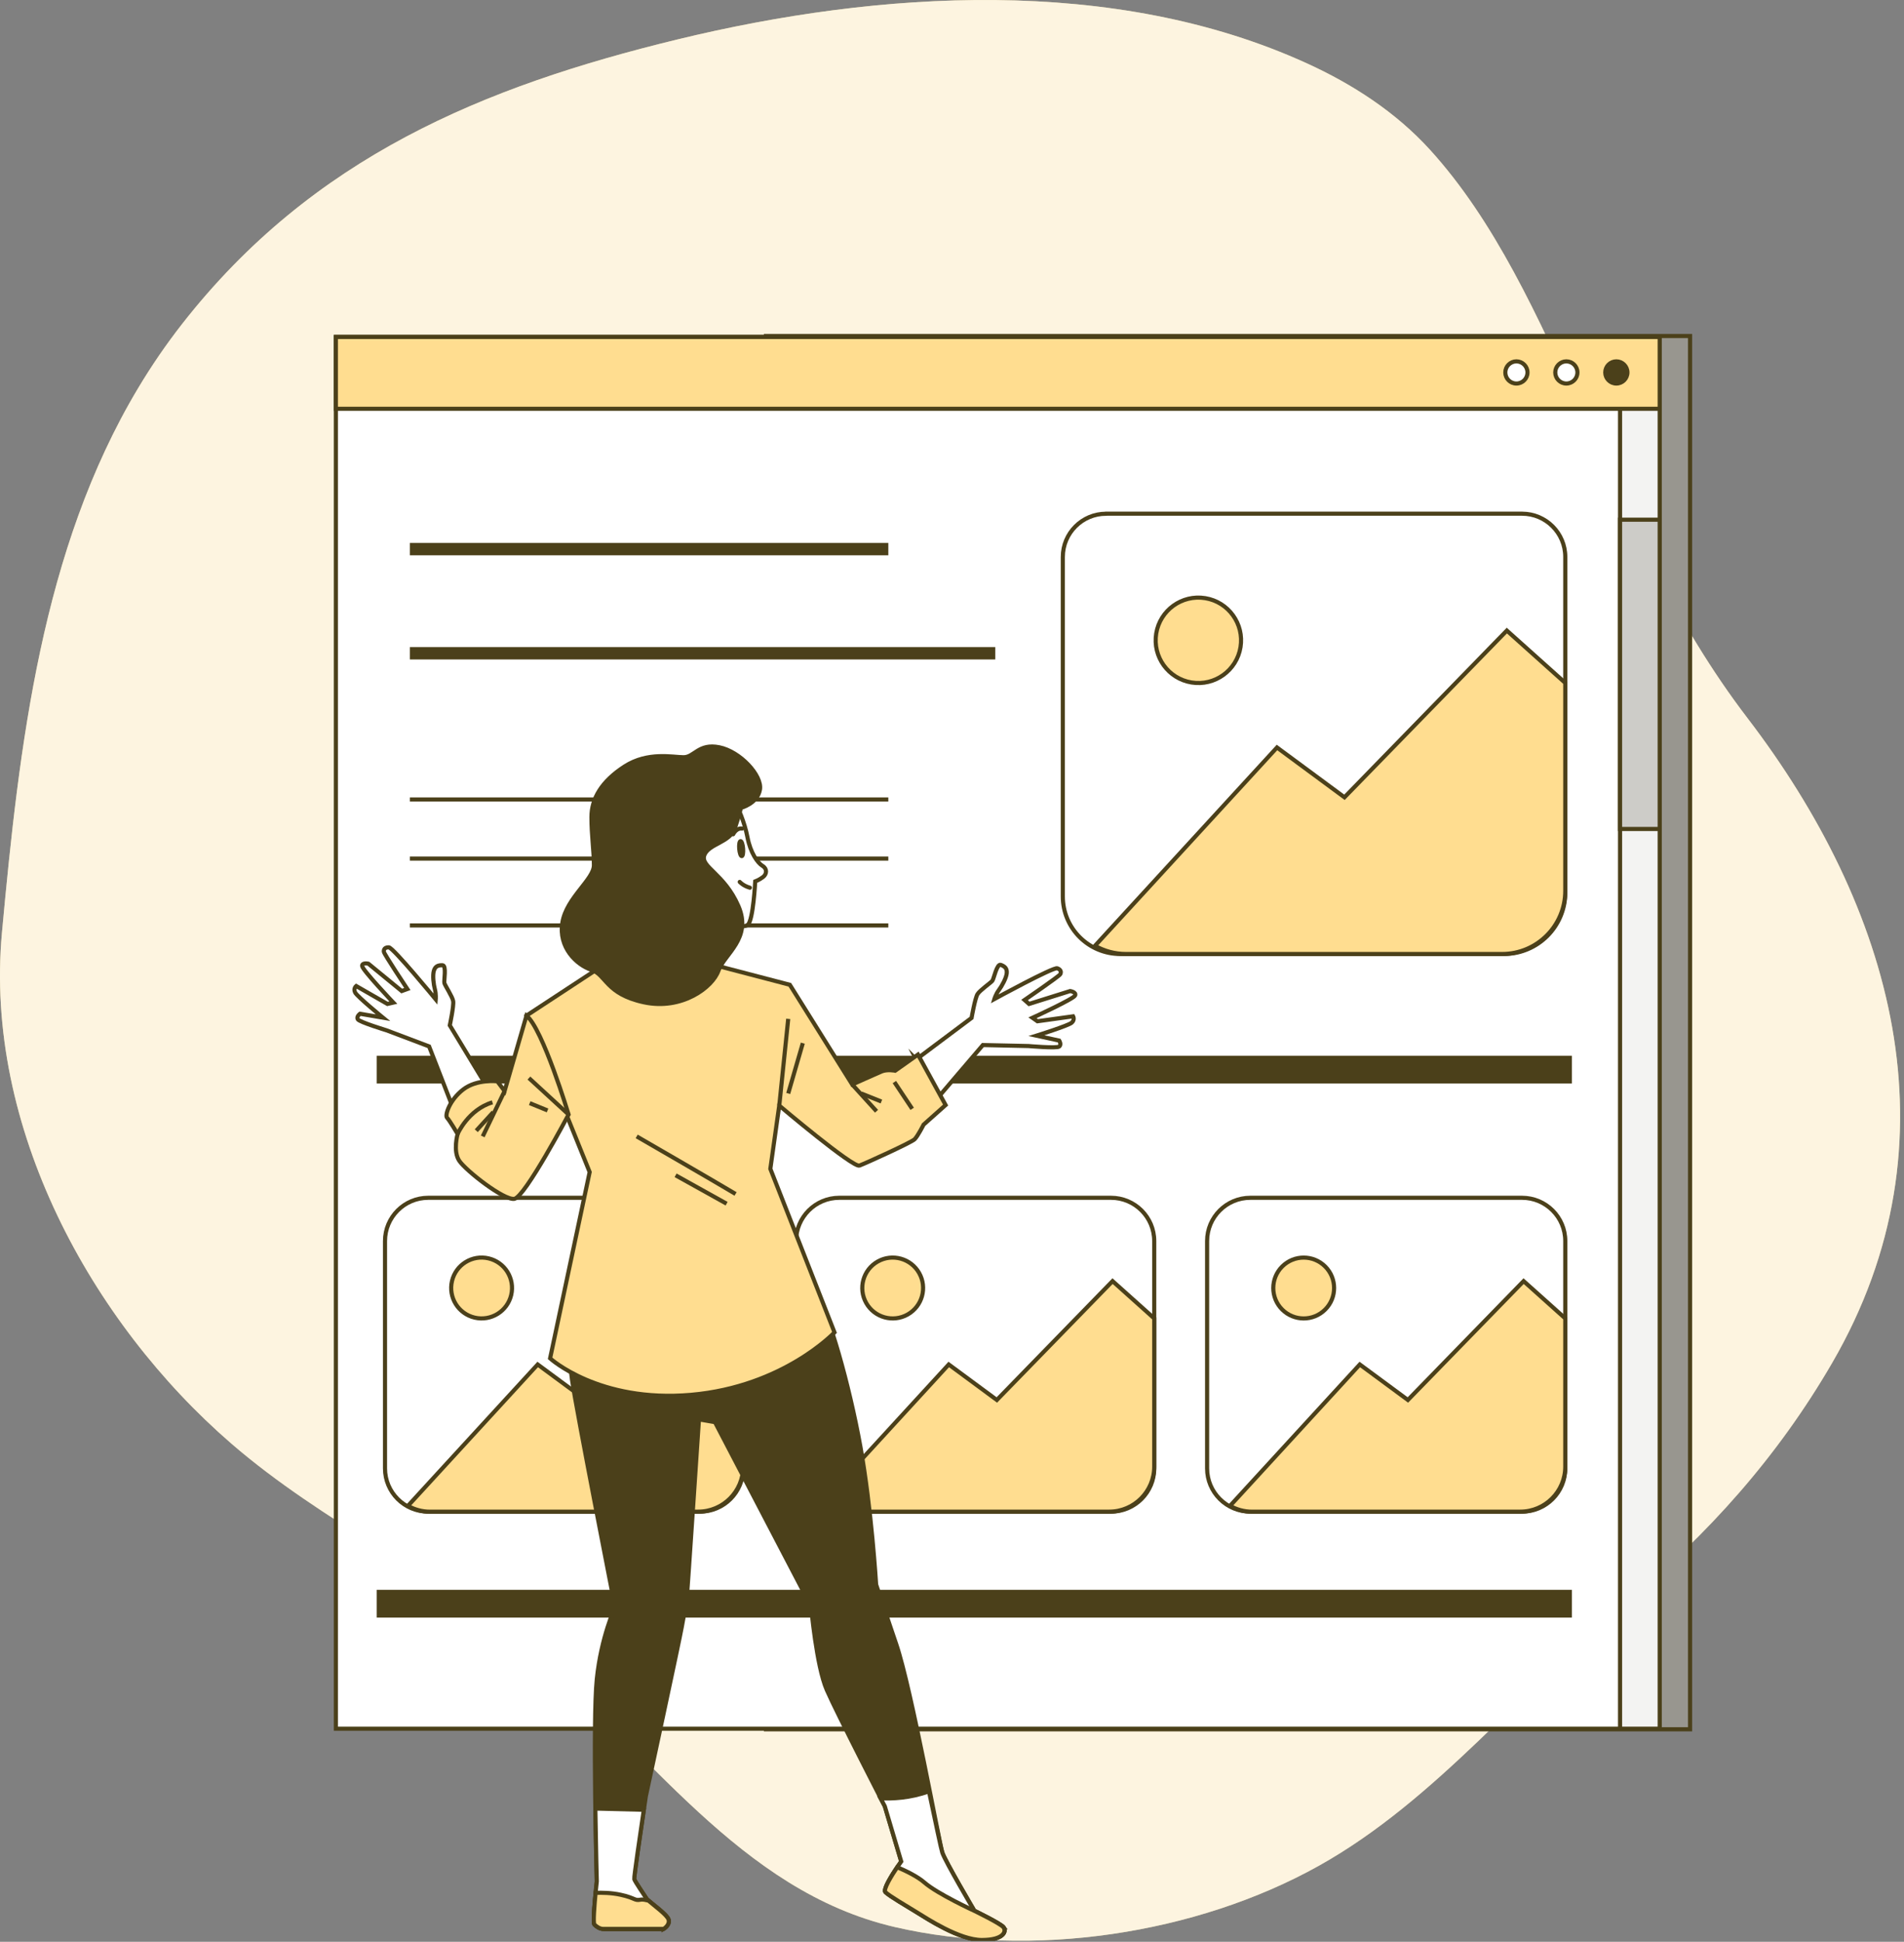
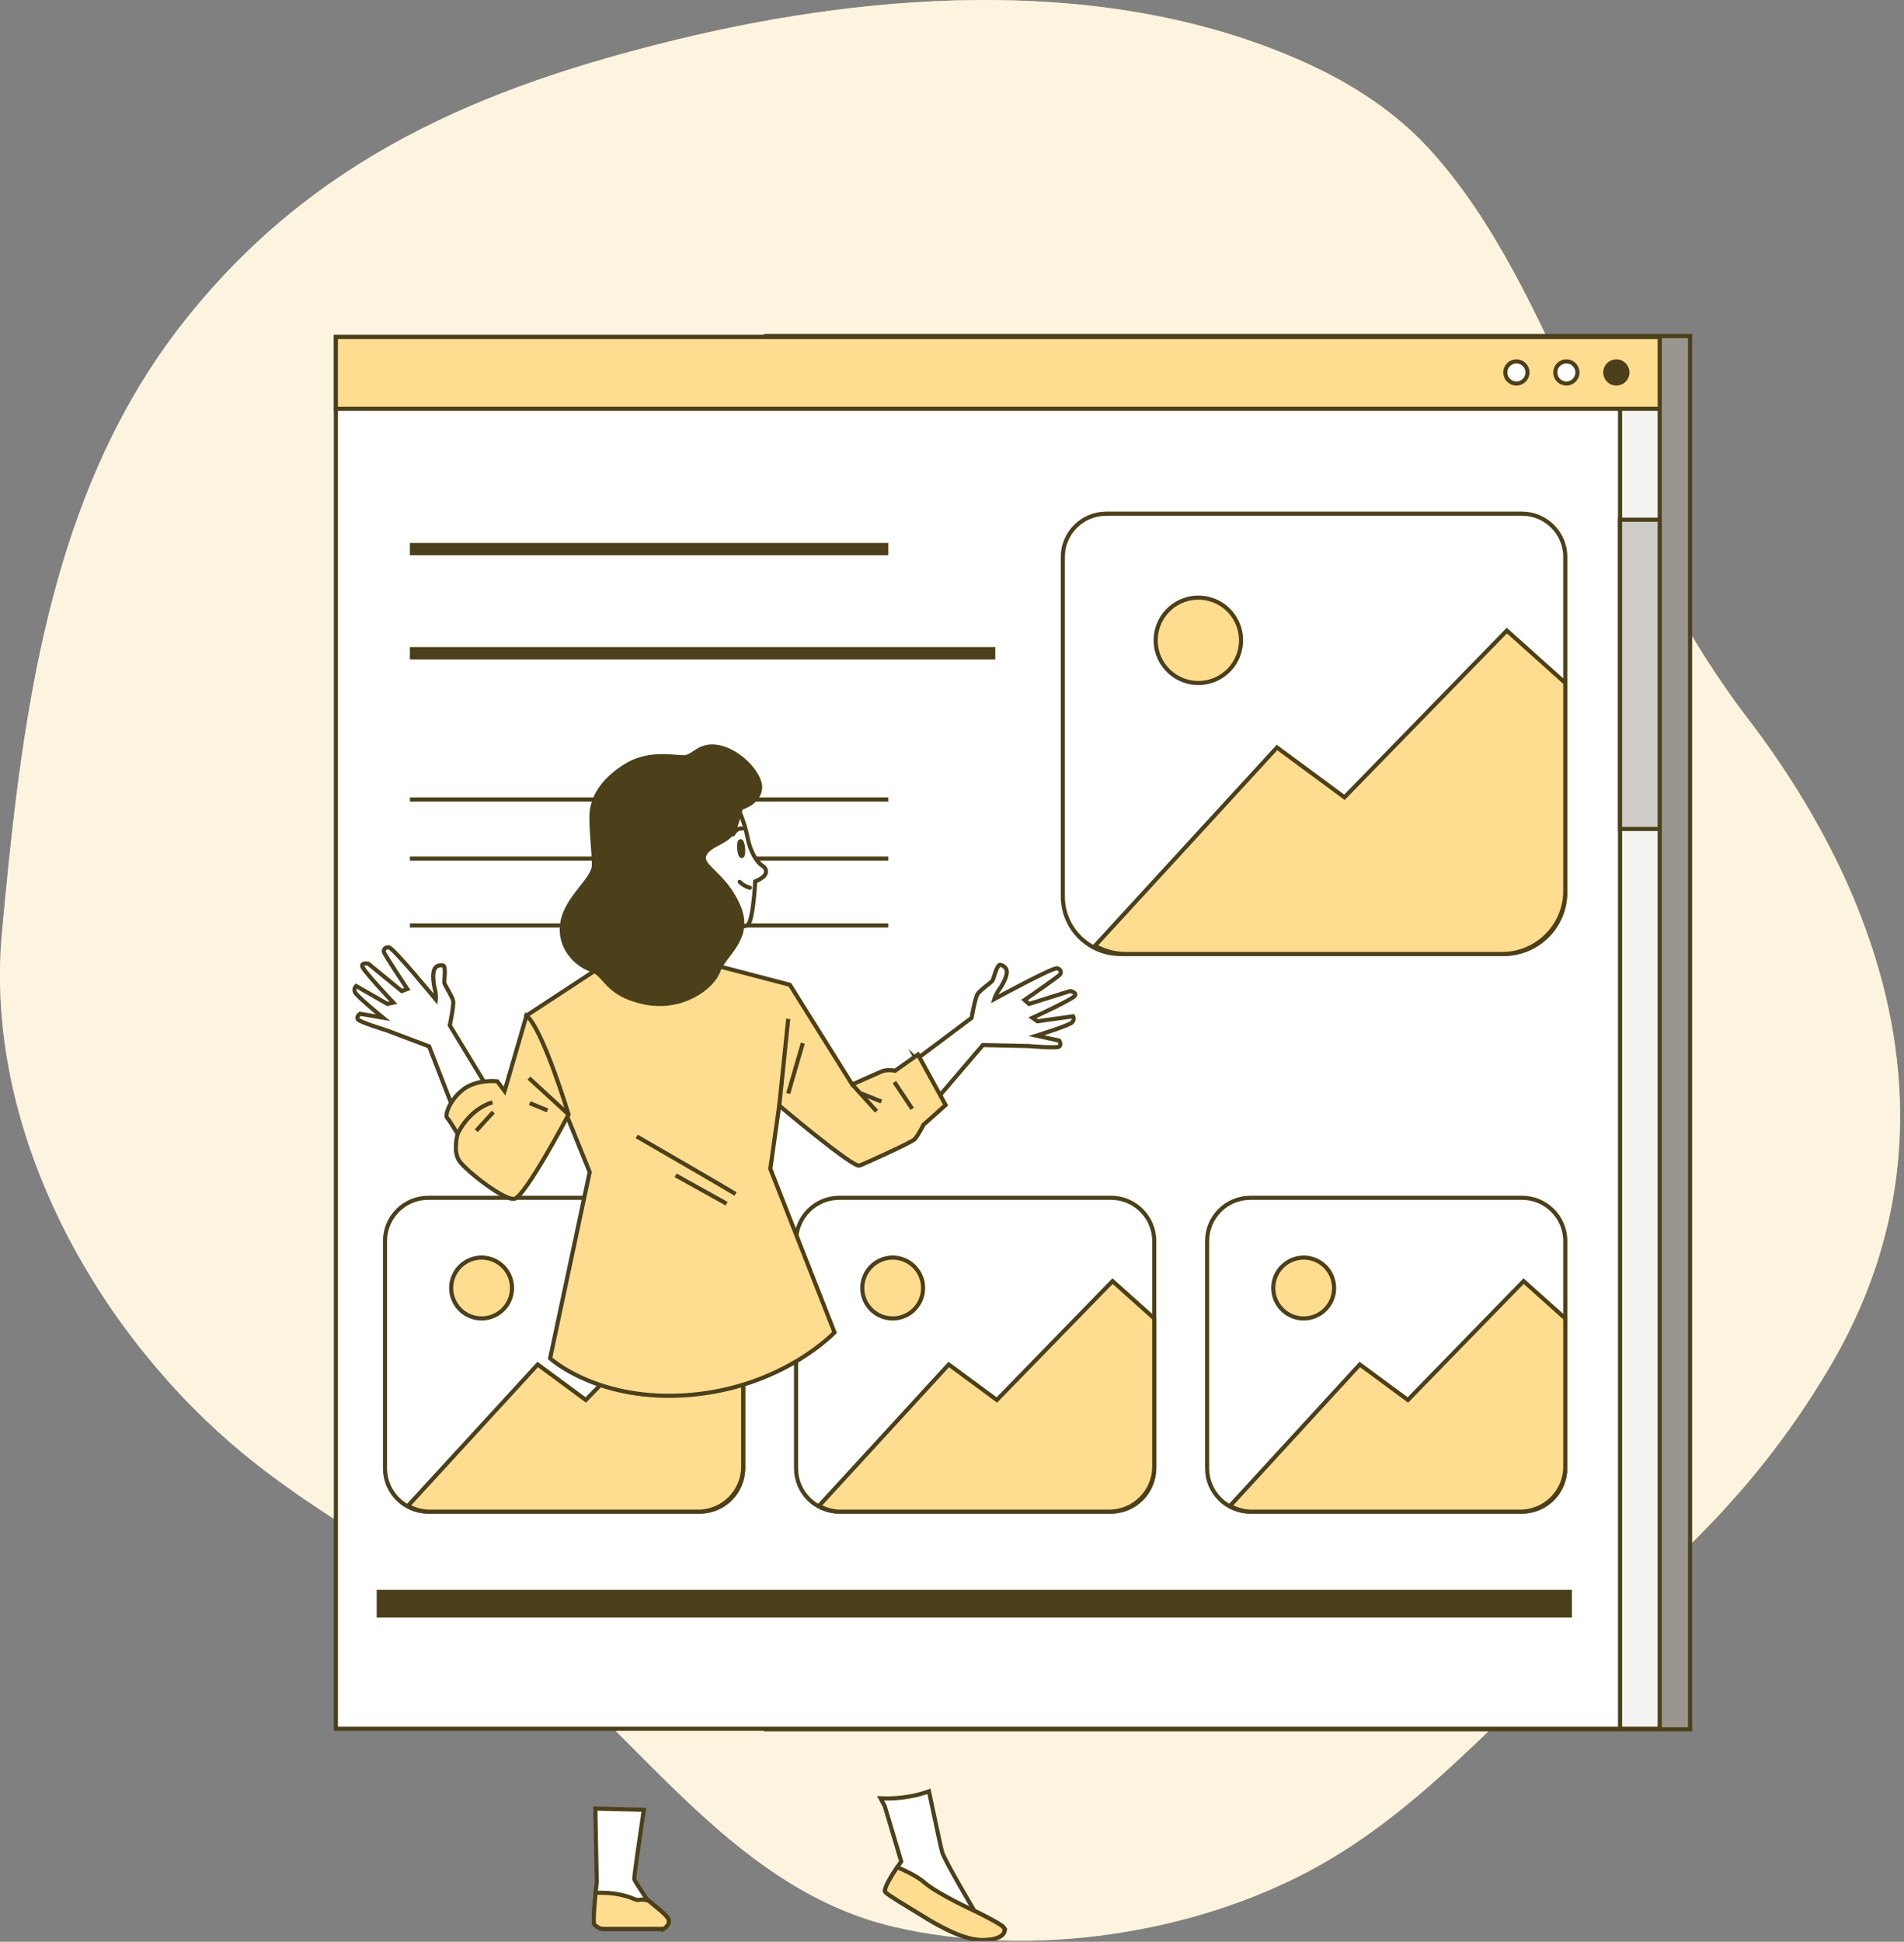
<svg xmlns="http://www.w3.org/2000/svg" width="462" height="471" viewBox="0 0 462 471" fill="none">
  <rect x="0" y="0" width="462" height="471" fill="#808080" stroke="none" />
  <g clip-path="url(#clip0_850_135625)">
    <path d="M33.49 94.191C36.7 88.821 40.25 83.621 44.18 78.591C75.81 38.141 117.17 21.031 164.41 9.561C213.21 -2.279 270.34 -6.009 317.19 15.401C328.22 20.441 338.67 27.191 346.99 36.341C378.33 70.791 389.07 128.511 423.99 174.141C458.91 219.761 475.92 276.561 444.58 330.561C431.32 353.411 414.41 372.271 394.4 388.811C369.76 409.181 348.51 436.651 320.04 452.551C290.12 469.261 250.26 475.081 217.15 467.431C179.37 458.701 157.21 423.981 128.37 400.311C105.63 381.641 78.44 369.431 56.16 350.181C22.03 320.671 -3.85 273.261 0.47 226.281C4.67 180.701 10.1 133.281 33.49 94.191Z" fill="#F7DB97" />
    <path opacity="0.7" d="M33.49 94.191C36.7 88.821 40.25 83.621 44.18 78.591C75.81 38.141 117.17 21.031 164.41 9.561C213.21 -2.279 270.34 -6.009 317.19 15.401C328.22 20.441 338.67 27.191 346.99 36.341C378.33 70.791 389.07 128.511 423.99 174.141C458.91 219.761 475.92 276.561 444.58 330.561C431.32 353.411 414.41 372.271 394.4 388.811C369.76 409.181 348.51 436.651 320.04 452.551C290.12 469.261 250.26 475.081 217.15 467.431C179.37 458.701 157.21 423.981 128.37 400.311C105.63 381.641 78.44 369.431 56.16 350.181C22.03 320.671 -3.85 273.261 0.47 226.281C4.67 180.701 10.1 133.281 33.49 94.191Z" fill="white" />
    <g clip-path="url(#clip1_850_135625)">
      <path d="M410.09 81.5H185.86V419.46H410.09V81.5Z" fill="#98968F" stroke="#4B401A" stroke-miterlimit="10" />
-       <path d="M402.72 81.731H81.5V419.32H402.72V81.731Z" fill="white" stroke="#4B401A" stroke-miterlimit="10" />
-       <path d="M381.41 256.082H91.4V262.822H381.41V256.082Z" fill="#4B401A" />
+       <path d="M402.72 81.731H81.5V419.32H402.72Z" fill="white" stroke="#4B401A" stroke-miterlimit="10" />
      <path d="M381.41 385.629H91.4V392.369H381.41V385.629Z" fill="#4B401A" />
      <path d="M402.72 81.731H393.1V419.32H402.72V81.731Z" fill="#F3F3F2" stroke="#4B401A" stroke-miterlimit="10" />
      <path d="M169.84 290.539H103.91C98.117 290.539 93.42 295.236 93.42 301.029V356.179C93.42 361.973 98.117 366.669 103.91 366.669H169.84C175.634 366.669 180.33 361.973 180.33 356.179V301.029C180.33 295.236 175.634 290.539 169.84 290.539Z" fill="white" stroke="#4B401A" stroke-miterlimit="10" />
      <path d="M104.35 366.67H169.4C175.44 366.67 180.33 361.78 180.33 355.74V319.8L170.22 310.75L142.14 339.58L130.47 330.97L98.98 365.27C100.56 366.16 102.39 366.68 104.34 366.68L104.35 366.67Z" fill="#FFDD90" stroke="#4B401A" stroke-miterlimit="10" />
      <path d="M124.041 314.114C124.978 310.147 122.521 306.172 118.554 305.236C114.587 304.3 110.612 306.757 109.676 310.724C108.74 314.69 111.197 318.665 115.163 319.602C119.13 320.538 123.105 318.081 124.041 314.114Z" fill="#FFDD90" stroke="#4B401A" stroke-miterlimit="10" />
      <path d="M269.58 290.539H203.65C197.857 290.539 193.16 295.236 193.16 301.029V356.179C193.16 361.973 197.857 366.669 203.65 366.669H269.58C275.373 366.669 280.07 361.973 280.07 356.179V301.029C280.07 295.236 275.373 290.539 269.58 290.539Z" fill="white" stroke="#4B401A" stroke-miterlimit="10" />
      <path d="M204.09 366.67H269.14C275.18 366.67 280.07 361.78 280.07 355.74V319.8L269.96 310.75L241.88 339.58L230.21 330.97L198.72 365.27C200.3 366.16 202.13 366.68 204.08 366.68L204.09 366.67Z" fill="#FFDD90" stroke="#4B401A" stroke-miterlimit="10" />
      <path d="M220.245 318.844C223.792 316.836 225.039 312.333 223.031 308.786C221.022 305.239 216.519 303.992 212.972 306C209.426 308.009 208.179 312.512 210.187 316.059C212.195 319.605 216.698 320.853 220.245 318.844Z" fill="#FFDD90" stroke="#4B401A" stroke-miterlimit="10" />
      <path d="M369.32 290.539H303.39C297.597 290.539 292.9 295.236 292.9 301.029V356.179C292.9 361.973 297.597 366.669 303.39 366.669H369.32C375.114 366.669 379.81 361.973 379.81 356.179V301.029C379.81 295.236 375.114 290.539 369.32 290.539Z" fill="white" stroke="#4B401A" stroke-miterlimit="10" />
      <path d="M303.83 366.67H368.88C374.92 366.67 379.81 361.78 379.81 355.74V319.8L369.7 310.75L341.62 339.58L329.95 330.97L298.46 365.27C300.04 366.16 301.87 366.68 303.82 366.68L303.83 366.67Z" fill="#FFDD90" stroke="#4B401A" stroke-miterlimit="10" />
      <path d="M321.555 317.644C324.437 314.762 324.437 310.089 321.555 307.207C318.673 304.325 314 304.325 311.118 307.207C308.236 310.089 308.236 314.762 311.118 317.644C314 320.526 318.673 320.526 321.555 317.644Z" fill="#FFDD90" stroke="#4B401A" stroke-miterlimit="10" />
      <path d="M268.39 124.602H369.32C375.11 124.602 379.81 129.302 379.81 135.092V216.512C379.81 224.732 373.14 231.402 364.92 231.402H271.84C264.14 231.402 257.89 225.152 257.89 217.452V135.102C257.89 129.312 262.59 124.612 268.38 124.612L268.39 124.602Z" fill="white" stroke="#4B401A" stroke-miterlimit="10" />
      <path d="M273.22 231.403H364.48C372.95 231.403 379.81 224.543 379.81 216.073V165.653L365.63 152.953L326.23 193.393L309.86 181.313L265.69 229.423C267.91 230.673 270.48 231.403 273.21 231.403H273.22Z" fill="#FFDD90" stroke="#4B401A" stroke-miterlimit="10" />
      <path d="M301.007 156.977C301.923 151.329 298.088 146.007 292.44 145.09C286.793 144.174 281.471 148.009 280.554 153.657C279.638 159.304 283.473 164.626 289.121 165.543C294.768 166.46 300.09 162.624 301.007 156.977Z" fill="#FFDD90" stroke="#4B401A" stroke-miterlimit="10" />
      <path d="M402.72 126.059H393.1V201.079H402.72V126.059Z" fill="#CDCCC8" stroke="#4B401A" stroke-miterlimit="10" />
      <path d="M402.72 81.731H81.5V99.16H402.72V81.731Z" fill="#FFDD90" stroke="#4B401A" stroke-miterlimit="10" />
      <path d="M370.64 90.342C370.64 91.832 369.43 93.032 367.95 93.032C366.47 93.032 365.26 91.822 365.26 90.342C365.26 88.862 366.47 87.652 367.95 87.652C369.43 87.652 370.64 88.862 370.64 90.342Z" fill="white" stroke="#4B401A" stroke-miterlimit="10" />
      <path d="M382.76 90.342C382.76 91.832 381.55 93.032 380.07 93.032C378.59 93.032 377.38 91.822 377.38 90.342C377.38 88.862 378.59 87.652 380.07 87.652C381.55 87.652 382.76 88.862 382.76 90.342Z" fill="white" stroke="#4B401A" stroke-miterlimit="10" />
      <path d="M394.89 90.342C394.89 91.832 393.68 93.032 392.2 93.032C390.72 93.032 389.51 91.822 389.51 90.342C389.51 88.862 390.72 87.652 392.2 87.652C393.68 87.652 394.89 88.862 394.89 90.342Z" fill="#4B401A" stroke="#4B401A" stroke-miterlimit="10" />
      <path d="M99.46 133.191H215.55" stroke="#4B401A" stroke-width="3" stroke-miterlimit="10" />
      <path d="M99.46 193.922H215.55" stroke="#4B401A" stroke-miterlimit="10" />
      <path d="M99.46 208.262H215.55" stroke="#4B401A" stroke-miterlimit="10" />
      <path d="M99.46 224.48H215.55" stroke="#4B401A" stroke-miterlimit="10" />
      <path d="M99.46 158.461H241.5" stroke="#4B401A" stroke-width="3" stroke-miterlimit="10" />
      <path d="M178.9 195.659C178.9 195.659 180.67 199.309 181.37 203.079C182.08 206.849 183.84 209.329 185.02 210.029C186.2 210.739 186.08 212.029 185.14 212.739C184.2 213.449 183.25 213.799 183.25 213.799C183.25 213.799 182.78 223.109 181.48 224.289C180.18 225.469 175 223.699 175 223.699C175 223.699 167.46 213.679 167.22 209.319C166.98 204.959 174.41 198.129 174.41 198.129C174.41 198.129 177.47 193.889 178.89 195.659H178.9Z" fill="white" stroke="#4B401A" stroke-miterlimit="10" />
      <path d="M180.31 205.808C180.39 206.818 180.25 207.648 179.99 207.668C179.73 207.688 179.45 206.888 179.37 205.888C179.29 204.878 179.43 204.048 179.69 204.028C179.95 204.008 180.23 204.808 180.31 205.808Z" stroke="#4B401A" stroke-miterlimit="10" />
      <path d="M177.9 202.358C177.9 202.358 178.66 200.778 180.07 200.978" stroke="#4B401A" stroke-linecap="round" stroke-linejoin="round" />
      <path d="M179.49 213.918C179.49 213.918 180.31 214.858 181.96 215.328" stroke="#4B401A" stroke-linecap="round" stroke-linejoin="round" />
      <path d="M222.32 256.97L235.75 246.91C235.75 246.91 236.59 242.1 237.19 241.14C237.79 240.18 240.44 238.37 240.8 237.89C241.16 237.41 241.88 233.68 242.84 234.04C243.8 234.4 244.4 234.88 244.28 236.08C244.16 237.28 243.08 239.21 242.36 240.17C241.64 241.13 241.28 242.33 241.28 242.33C241.28 242.33 255.59 234.51 256.55 234.87C257.51 235.23 257.51 235.83 257.27 236.31C257.03 236.79 248.61 242.56 248.61 242.56L249.69 243.52L259.67 240.39C259.67 240.39 261.23 240.63 260.87 241.47C260.51 242.31 250.53 246.88 250.53 246.88L251.73 247.72L260.39 246.52C260.39 246.52 260.87 247.36 260.03 248.08C259.19 248.8 251.49 251.21 251.49 251.21L257.02 252.41C257.02 252.41 257.62 253.37 257.02 253.85C256.42 254.33 249.56 253.73 249.56 253.73L238.49 253.49L227.25 266.64L222.29 256.94L222.32 256.97Z" fill="white" stroke="#4B401A" stroke-miterlimit="10" />
      <path d="M117.84 263.06L109.14 248.71C109.14 248.71 110.16 243.93 109.96 242.82C109.76 241.71 107.98 239.04 107.83 238.46C107.68 237.88 108.4 234.15 107.37 234.13C106.34 234.11 105.61 234.33 105.27 235.49C104.93 236.65 105.22 238.84 105.53 240C105.84 241.16 105.73 242.41 105.73 242.41C105.73 242.41 95.37 229.81 94.35 229.79C93.32 229.77 93.1 230.32 93.14 230.86C93.18 231.4 98.84 239.9 98.84 239.9L97.48 240.39L89.39 233.76C89.39 233.76 87.85 233.4 87.87 234.31C87.89 235.23 95.44 243.19 95.44 243.19L94.01 243.52L86.43 239.17C86.43 239.17 85.67 239.77 86.18 240.76C86.69 241.74 92.93 246.85 92.93 246.85L87.35 245.9C87.35 245.9 86.43 246.57 86.81 247.24C87.19 247.91 93.77 249.91 93.77 249.91L104.12 253.82L109.98 268.89L117.86 263.07L117.84 263.06Z" fill="white" stroke="#4B401A" stroke-miterlimit="10" />
-       <path d="M138.03 316.729C138.03 316.729 137.77 327.429 138.81 334.739C139.85 342.049 149.25 389.809 149.25 389.809C149.25 389.809 145.86 397.119 144.81 407.299C143.77 417.479 144.81 456.369 144.81 456.369C144.81 456.369 143.7 466.279 144.23 466.809C144.76 467.339 145.57 467.879 146.38 467.879H161.01C161.01 467.879 162.62 466.939 162.22 465.599C161.82 464.259 157.26 461.169 156.85 460.499C156.45 459.829 154.03 456.339 153.9 455.799C153.77 455.259 156.72 435.669 156.72 435.669C156.72 435.669 164.91 397.689 165.44 394.609C165.98 391.519 166.51 388.969 166.65 387.769C166.78 386.559 169.6 344.289 169.6 344.289L173.49 344.959L196.81 389.619C196.81 389.619 198.08 404.119 200.62 409.919C203.16 415.719 214.69 438.109 214.69 438.109L218.68 451.519C218.68 451.519 213.97 458.039 214.87 458.949C215.78 459.859 220.13 462.389 222.48 463.839C224.84 465.289 232.81 470.549 238.25 470.549C243.69 470.549 244.23 468.379 243.51 467.469C242.79 466.559 236.44 463.479 236.44 463.479C236.44 463.479 229.37 451.519 228.65 449.339C227.93 447.169 221.11 409.549 217.48 398.859C213.85 388.169 212.59 384.359 212.59 384.359C212.59 384.359 211.47 365.869 208.76 350.829C206.04 335.789 201.15 318.569 197.89 313.309C197.89 313.309 167.56 325.729 138.05 316.709L138.03 316.729Z" fill="#4B401A" stroke="#4B401A" stroke-miterlimit="10" />
      <path d="M236.43 463.498C236.43 463.498 229.36 451.538 228.64 449.358C228.36 448.518 227.08 442.358 225.41 434.508C220.8 436.168 216.46 436.338 213.66 436.198C214.3 437.398 214.69 438.118 214.69 438.118L218.68 451.528C218.68 451.528 213.97 458.048 214.87 458.958C215.78 459.868 220.13 462.398 222.48 463.848C224.84 465.298 232.81 470.558 238.25 470.558C243.69 470.558 244.23 468.388 243.51 467.478C242.79 466.568 236.44 463.488 236.44 463.488L236.43 463.498Z" fill="white" stroke="#4B401A" stroke-miterlimit="10" />
      <path d="M243.5 467.49C242.78 466.58 236.43 463.5 236.43 463.5C236.43 463.5 227.48 459.4 224.31 456.63C222.66 455.19 219.94 453.86 217.71 452.91C216.39 454.87 214.21 458.33 214.85 458.97C215.76 459.88 220.11 462.41 222.46 463.86C224.82 465.31 232.79 470.57 238.23 470.57C243.67 470.57 244.21 468.4 243.49 467.49H243.5Z" fill="#FFDD90" stroke="#4B401A" stroke-miterlimit="10" />
      <path d="M161.01 467.888C161.01 467.888 162.62 466.947 162.22 465.607C161.82 464.267 157.25 461.178 156.85 460.508C156.45 459.838 154.03 456.347 153.9 455.807C153.8 455.407 155.39 444.597 156.22 438.987L144.46 438.688C144.6 448.377 144.81 456.367 144.81 456.367C144.81 456.367 143.7 466.277 144.23 466.807C144.77 467.347 145.57 467.878 146.38 467.878H161.01V467.888Z" fill="white" stroke="#4B401A" stroke-miterlimit="10" />
      <path d="M162.22 465.608C161.88 464.488 158.64 462.148 157.35 461.018C156.69 460.878 156.02 460.668 155.39 460.798C153.93 461.078 154.2 460.398 150.64 459.608C148.32 459.088 145.92 459.078 144.52 459.138C144.23 462.108 143.88 466.468 144.23 466.818C144.77 467.358 145.57 467.888 146.38 467.888H161.01C161.01 467.888 162.62 466.948 162.22 465.608Z" fill="#FFDD90" stroke="#4B401A" stroke-miterlimit="10" />
      <path d="M146.62 233.962L127.74 246.352L143.08 284.302L133.48 329.482C133.48 329.482 145.28 340.292 167.69 338.332C190.11 336.362 202.49 323.192 202.49 323.192L186.92 283.512L189.08 268.172C189.08 268.172 206.97 283.312 208.55 282.722C210.12 282.132 221.16 277.122 221.94 276.332C222.72 275.542 224.11 272.792 224.11 272.792L229.45 268.042L222.74 255.802L217.21 259.712C217.21 259.712 215.24 259.322 213.87 259.912C212.49 260.502 206.79 263.062 206.79 263.062L191.65 238.872L169.82 233.172L146.62 233.962Z" fill="#FFDD90" stroke="#4B401A" stroke-miterlimit="10" />
      <path d="M179.77 195.96C179.77 195.96 183.8 194.95 184.4 191.53C185 188.11 179.57 182.26 174.53 181.26C169.49 180.25 168.49 183.68 165.87 183.68C163.25 183.68 157.21 182.27 151.57 185.9C145.93 189.53 143.51 193.76 143.51 198.19C143.51 202.62 144.11 206.45 144.11 209.87C144.11 213.29 137.46 217.73 136.46 223.77C135.45 229.81 139.88 234.04 143.51 235.25C147.14 236.46 146.93 241.09 156.2 243.11C165.47 245.12 172.92 239.48 174.33 235.46C175.74 231.43 182.59 227.6 179.16 219.75C175.74 211.89 169.89 210.28 170.9 207.46C171.91 204.64 177.14 204.44 178.35 200.81C179.56 197.18 179.76 195.98 179.76 195.98L179.77 195.96Z" fill="#4B401A" stroke="#4B401A" stroke-miterlimit="10" />
      <path d="M127.75 246.352L122.44 264.642L120.67 262.282C120.67 262.282 115.75 261.692 112.41 264.252C109.07 266.812 107.89 270.542 108.48 271.132C109.07 271.722 111.04 275.062 111.04 275.062C111.04 275.062 109.86 279.192 111.43 281.552C113 283.912 122.24 291.182 124.8 290.792C127.36 290.402 137.97 270.342 137.97 270.342C137.97 270.342 131.68 249.502 127.75 246.352Z" fill="#FFDD90" stroke="#4B401A" stroke-miterlimit="10" />
-       <path d="M122.44 264.641L117.13 275.651" stroke="#4B401A" stroke-miterlimit="10" />
      <path d="M115.56 274.27L119.69 269.75" stroke="#4B401A" stroke-miterlimit="10" />
      <path d="M137.97 270.342L128.34 261.492" stroke="#4B401A" stroke-miterlimit="10" />
      <path d="M128.53 267.582L132.86 269.352" stroke="#4B401A" stroke-miterlimit="10" />
      <path d="M154.49 275.648C154.49 275.648 173.56 286.658 178.48 289.608" stroke="#4B401A" stroke-miterlimit="10" />
      <path d="M163.93 285.082L176.31 291.972" stroke="#4B401A" stroke-miterlimit="10" />
      <path d="M189.09 268.171L191.26 247.141" stroke="#4B401A" stroke-miterlimit="10" />
      <path d="M194.8 253.031L191.26 265.231" stroke="#4B401A" stroke-miterlimit="10" />
      <path d="M206.79 263.059L212.69 269.549" stroke="#4B401A" stroke-miterlimit="10" />
      <path d="M213.87 267.19L208.95 265.23" stroke="#4B401A" stroke-miterlimit="10" />
      <path d="M217.02 262.469L221.34 268.959" stroke="#4B401A" stroke-miterlimit="10" />
      <path d="M111.03 275.061C111.03 275.061 113.59 269.161 119.49 267.391" stroke="#4B401A" stroke-miterlimit="10" />
    </g>
  </g>
  <defs>
    <clipPath id="clip0_850_135625">
      <rect width="461.06" height="470.74" fill="white" />
    </clipPath>
    <clipPath id="clip1_850_135625">
      <rect width="329.59" height="390.07" fill="white" transform="translate(81 81)" />
    </clipPath>
  </defs>
</svg>